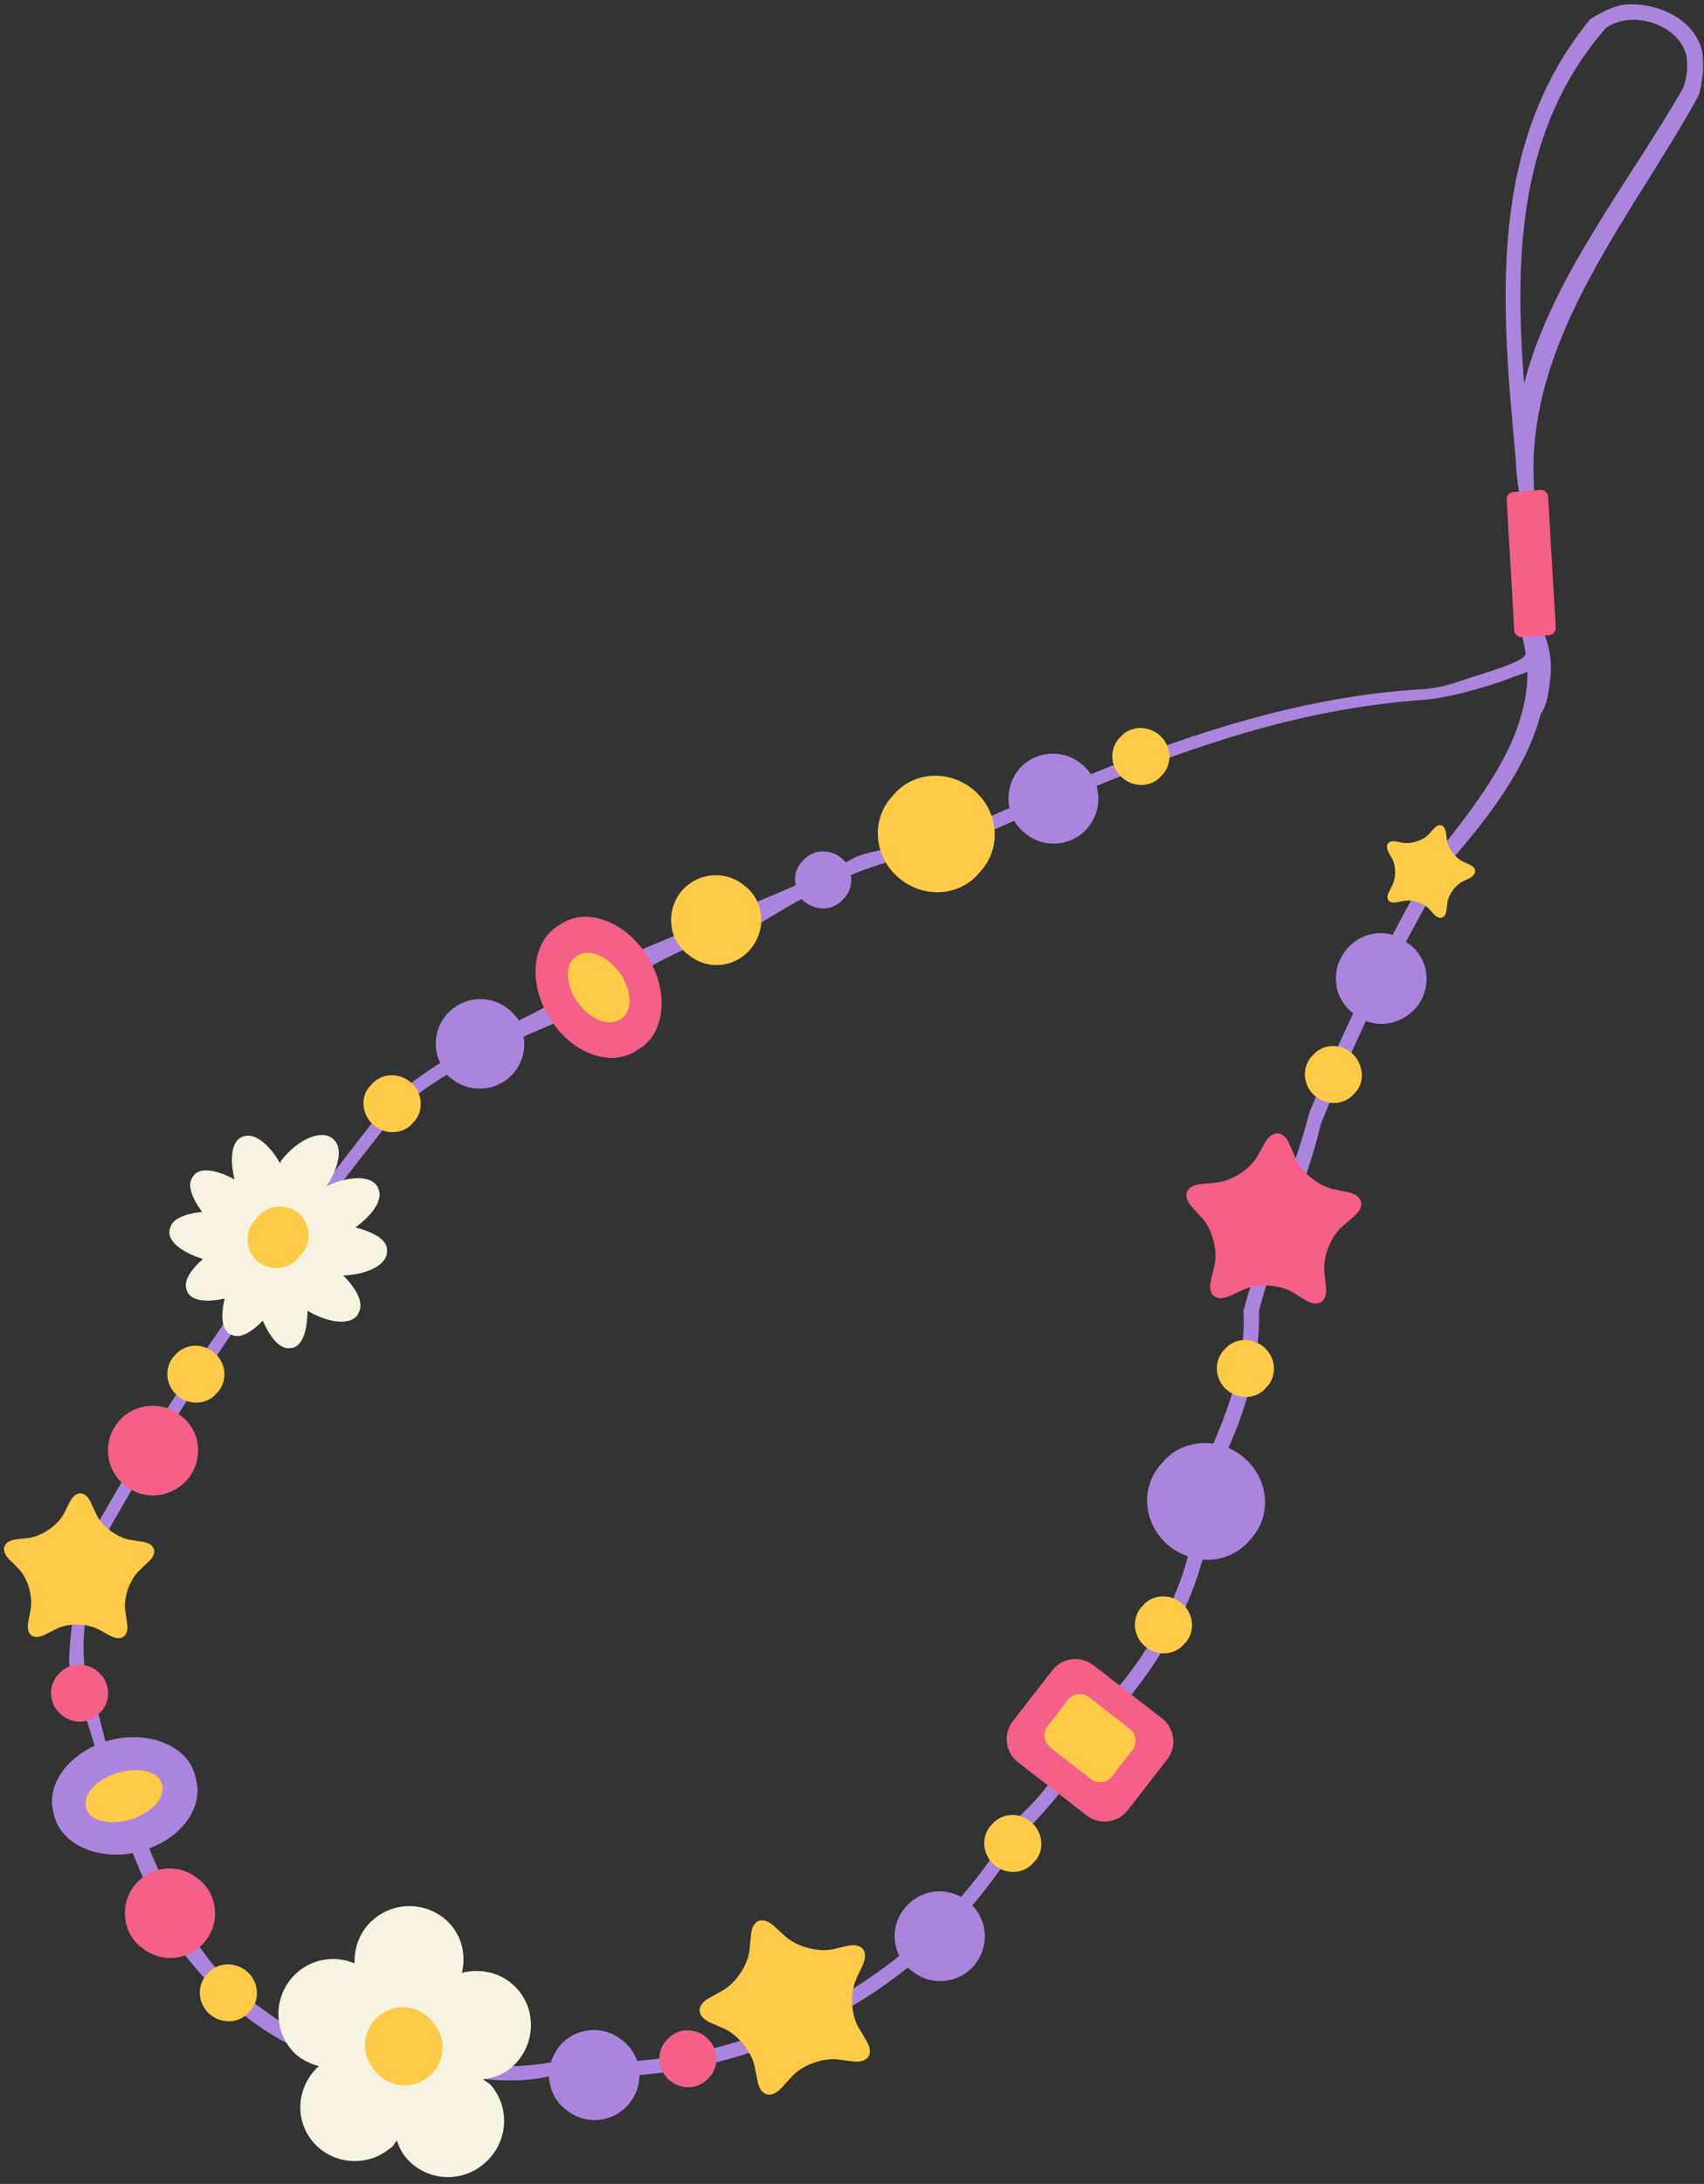
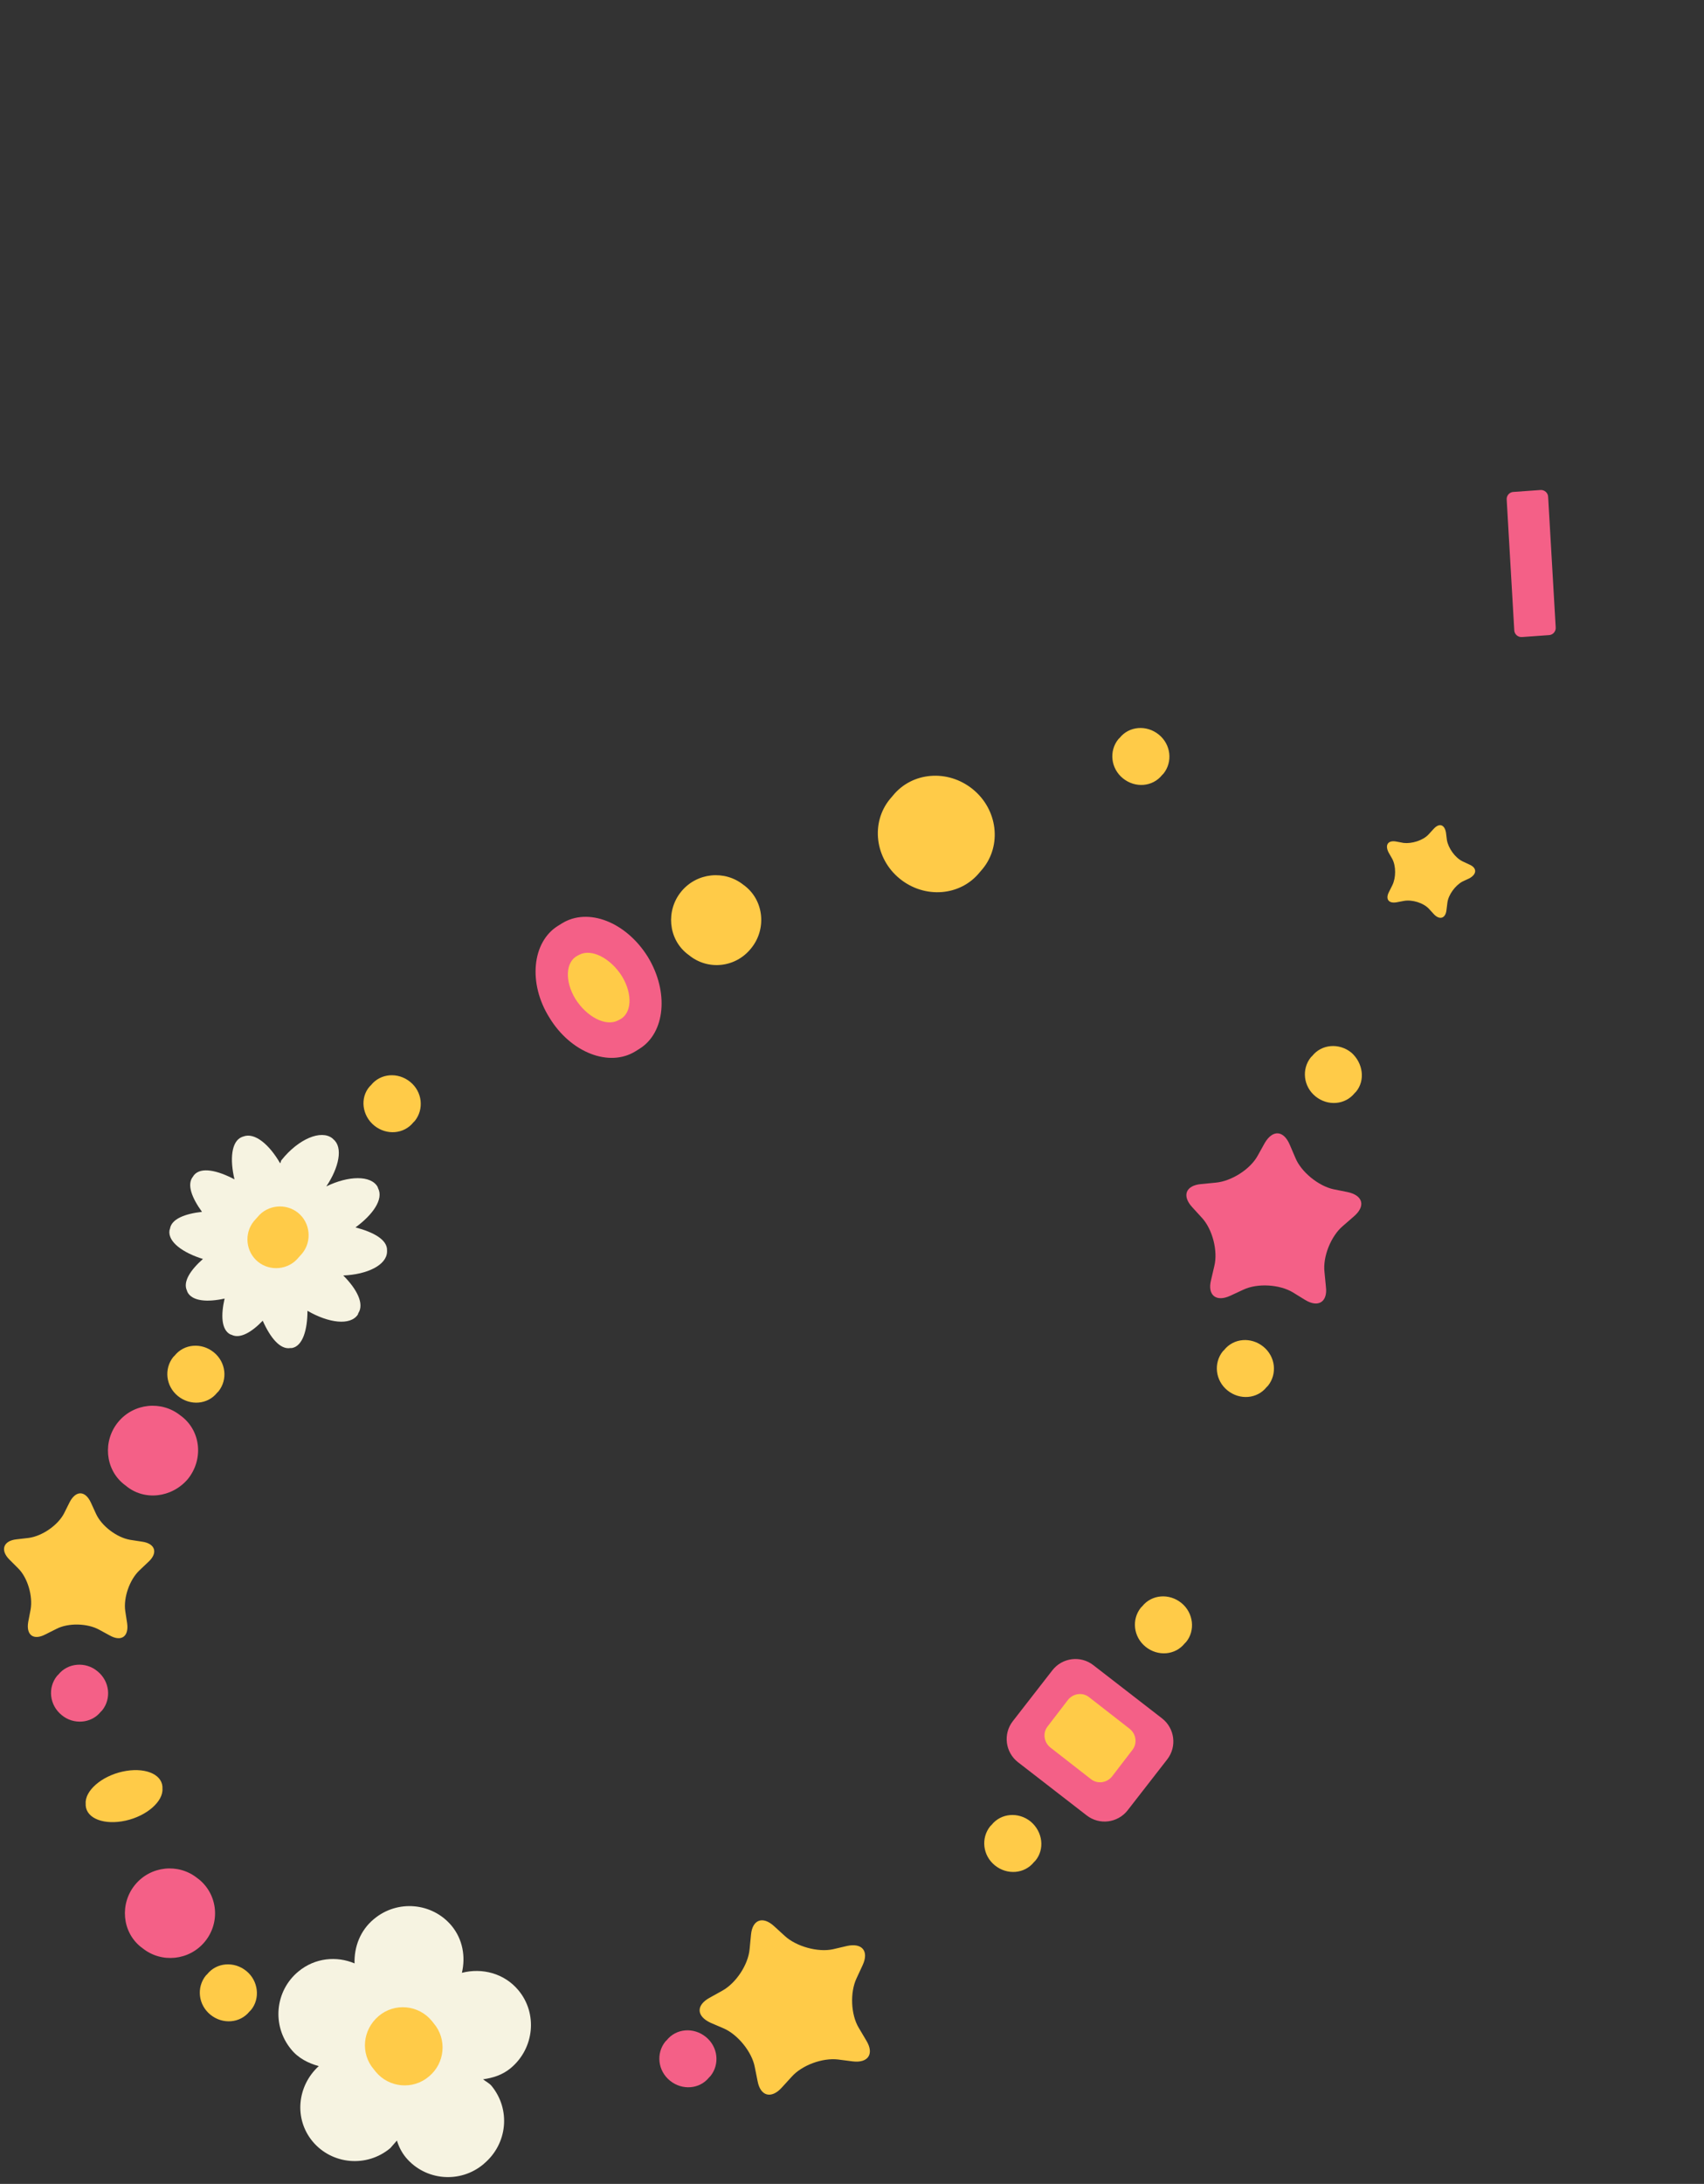
<svg xmlns="http://www.w3.org/2000/svg" height="463.5" preserveAspectRatio="xMidYMid meet" version="1.0" viewBox="-0.9 -0.9 361.9 463.5" width="361.9" zoomAndPan="magnify">
  <rect x="-0.9" y="-0.9" width="361.9" height="463.5" fill="#333333" stroke="none" />
  <g id="change1_1">
-     <path d="M360.7,10.6C359.5,3,350.3-0.9,343.3,0.2c-2.3,0.6-4.5,1.7-6.5,3C315,29.9,317.9,63.4,321,96.3 c0.1,2.4,0.3,4.7,0.7,7.1c0.5,5.6,1,11.1,1.2,16.6c-2,3.2-1.6,6.5-0.7,10c0,1.2,0,2.4,0,3.5c0.4,1.4,0.7,2.8,0.9,4.2 c0,0.1,0,0.1,0,0.2c-0.2,1.7-8.7,4-15,6.1c-2.4,0.8-4.9,1.3-7.4,1.4c-24.2,1.5-47.4,8.9-69.9,18c-0.5-0.7-1.1-1.4-1.8-2l-0.4-0.3 c-4-3.2-9.9-2.6-13.2,1.4c-1.9,2.4-2.5,5.4-1.9,8.1c-5.2,2.2-10.3,4.5-15.4,6.8c-5.5,1.5-11.4,1.5-16.8,3.4 c-0.9,0.4-1.7,0.9-2.6,1.3c-0.3-0.3-0.6-0.6-0.9-0.9c-2.6-2.1-6.3-1.8-8.3,0.7l-0.3,0.3c-1.1,1.4-1.5,3.1-1.1,4.8 c-11.4,5-24.4,9.9-37,15.5c-7.7,5.9-14.8,9.7-21.8,13.2c-0.5-0.8-1.2-1.5-1.9-2.2l-0.4-0.3c-4-3.2-9.9-2.6-13.2,1.4 c-2.4,3-2.8,6.9-1.2,10.1c-3.5,2.2-7,4.7-10.7,7.9c-23.4,29.7-45.8,60.5-64.2,93.7c-1.8,8.1-3.6,16.4-3.9,24.7 c-0.3,4.6,3.6,8,3.5,12.4c0,0,0.7,2.4,1.9,6.2c-6.3,2.9-10.1,8.6-8.8,13.9l0.2,0.9c1.5,6,8.8,9.4,16.7,8c3.5,8.7,7.6,17.3,11.6,22.3 c15.7,19.5,30.3,21.3,30.3,21.3H73c0,0-7.2-2-21.9-13.3c-10.6-8.2-16.5-22.2-20.3-31.3c7-2.6,11.4-8.7,10-14.4l-0.2-0.9 c-1.5-6.3-9.6-9.8-18-7.7c-0.4,0.1-0.7,0.2-1.1,0.3c-0.9-3.4-1.5-5.9-1.5-5.9c-5.7-11-2.4-23.3-0.1-34.9 c18.3-33.2,40.6-64.2,64.2-93.6c3-2.6,6.3-4.9,9.9-7.1c0.2,0.2,0.4,0.4,0.7,0.6l0.4,0.3c4,3.2,9.9,2.6,13.2-1.4c1.8-2.2,2.5-5,2-7.6 c4.8-2.1,9.5-4.1,13.9-6c11.1-8.5,20.7-14.1,34.5-16.9c3.5-2.2,7-4.3,10.6-6.3c0.2,0.2,0.4,0.4,0.7,0.6c2.6,2.1,6.3,1.8,8.3-0.7 l0.3-0.3c1.1-1.3,1.5-3.1,1.2-4.7c6.1-2.5,12.4-4.3,19.2-4.7c5.2-2.3,10.4-4.6,15.5-6.8c0.5,0.9,1.2,1.7,2.1,2.5l0.4,0.3 c4,3.2,9.9,2.6,13.2-1.4c2.1-2.6,2.6-5.9,1.8-8.8c22-9,43.9-16.3,68.5-18.2c7.4-0.3,18.7-4.4,18.7-4.4c1.4-0.7,3-1,4.3-1.6 c0.1,14.3-10.2,27.2-18.8,38.1c-3.4,5.8-6.7,11.7-9.8,17.7c-3.5-1-7.4,0.1-9.9,3.2c-3.3,4-2.8,10,1.2,13.2l0.3,0.3 c-3.3,6.9-6.4,13.9-9.3,21c-3.7,14.4-10.2,27.7-14,42.1c0.5,10.1-2.6,19.3-6.4,28.2c-4-0.6-8.2,0.8-10.9,4.1l-0.6,0.7 c-4.1,5-3.2,12.6,2.1,16.9c1.2,1,2.6,1.7,4,2.2c-3.4,12.8-10.9,24.3-20.2,33.8c-4.6,8-9.4,16-16.4,22.1c-3.3,5.9-7.2,11.3-11.6,16.4 c-3.9-2.2-8.9-1.3-11.9,2.3c-2.5,3-2.8,7-1.2,10.2c-15.9,12.7-35.4,20.7-55.7,22.3c-0.5-1.6-1.5-3-2.9-4.2l-0.4-0.3 c-4-3.2-9.9-2.6-13.2,1.4c-0.8,1-1.4,2.2-1.8,3.4c-9.4,1.7-19,0.7-28.1-2.3c-3-0.5-6.1-0.6-9.2-0.8l-5.7,2.5c8.2,3,3.7-0.5,12.2,0.9 c9.9,2.4,20.2,4.9,30.4,2.7c0.1,2.6,1.2,5.1,3.4,6.9l0.4,0.3c4,3.2,9.9,2.6,13.2-1.4c1.5-1.8,2.2-4,2.2-6.1 c20.7-1.7,40.8-9.9,57-22.8c0.2,0.2,0.4,0.4,0.6,0.5l0.4,0.3c4,3.2,9.9,2.6,13.2-1.4c3.1-3.8,2.8-9.2-0.5-12.6 c4-4.7,7.6-9.7,10.7-15.1c6.5-6.6,12.4-13.7,16.6-22.1c9.8-10.4,17.9-22.6,21.6-36.2c3.8,0.3,7.5-1.1,10.1-4.2l0.6-0.7 c4.1-5,3.2-12.6-2.1-16.9c-1-0.8-2-1.4-3.1-1.9c4.1-9.2,6.7-18.9,6.5-29.2c3.5-13.5,10-25.9,13.1-39.5c3-7.4,6.2-14.7,9.6-21.9 c3.7,1.4,8,0.3,10.7-2.9c3.3-4,2.8-10-1.2-13.2l-0.4-0.3c-0.2-0.1-0.4-0.3-0.6-0.4c3.1-5.8,6.3-11.6,9.6-17.3c7.8-9,16-19.5,19-31 c1.6-2.4,1.7-5,2.1-8c0.3-3.9-0.3-6.6-1.6-9.7c0-3,0-6.1-0.2-9.3c0.4-1,0.8-1.9,1-2.8c0.2-0.2,0.5-0.4,0.8-0.6 c0.7-1.3-1.1-2.9-1.1-4.3c-11-37.5,16.5-67.3,32.6-96.7C360.7,16.4,361,13.4,360.7,10.6z M356.5,17.9 c-11.2,19.6-28.1,40.4-33.7,62.6c-2.1-27.3-1.2-54.2,17.4-75.5c5.7-3.9,15.5-0.7,17.1,6C357.6,13.3,357.4,15.7,356.5,17.9z" fill="#ab85dd" />
-   </g>
+     </g>
  <g id="change2_1">
    <path d="M20.8,362.1l-0.3,0.3c-2,2.5-5.8,2.8-8.3,0.7c-2.6-2.1-3-5.8-1-8.3l0.3-0.3c2-2.5,5.8-2.8,8.3-0.7 C22.4,355.9,22.8,359.6,20.8,362.1z M149,431.4c-2.6-2.1-6.3-1.8-8.3,0.7l-0.3,0.3c-2,2.5-1.6,6.2,1,8.3s6.3,1.8,8.3-0.7l0.3-0.3 C152,437.2,151.6,433.5,149,431.4z M136.7,202.2c-4.6-7.4-12.7-10.6-18.3-7.1l-0.8,0.5c-5.5,3.4-6.4,12.2-1.8,19.5 c4.5,7.4,12.7,10.6,18.3,7.1l0.8-0.5C140.4,218.3,141.2,209.6,136.7,202.2z M285.3,252.1l-3-0.6c-3.2-0.7-6.9-3.7-8.1-6.7L273,242 c-1.3-3-3.6-3.2-5.3-0.3l-1.5,2.7c-1.6,2.9-5.6,5.4-8.9,5.7l-3.1,0.3c-3.3,0.3-4.1,2.5-1.9,4.9l2.1,2.3c2.2,2.4,3.4,7,2.6,10.2 l-0.7,3c-0.8,3.2,1.1,4.7,4.1,3.3l2.8-1.3c3-1.4,7.7-1.1,10.5,0.6l2.6,1.6c2.8,1.7,4.8,0.4,4.4-2.8l-0.3-3.1 c-0.4-3.3,1.4-7.7,3.9-9.8l2.3-2C289.2,255.1,288.6,252.8,285.3,252.1z M245.9,363.8l-14.6-11.3c-2.7-2.1-6.6-1.6-8.7,1.1l-8.4,10.8 c-2.1,2.7-1.6,6.6,1.1,8.7l14.6,11.3c2.7,2.1,6.6,1.6,8.7-1.1l8.4-10.8C249.1,369.8,248.6,365.9,245.9,363.8z M39,313 c3.3-4.1,2.8-10-1.2-13.2l-0.4-0.3c-4-3.2-9.9-2.6-13.2,1.4c-3.3,4-2.8,10,1.2,13.2l0.4,0.3C29.7,317.7,35.6,317,39,313z M41.4,398 l-0.4-0.3c-4-3.2-9.9-2.6-13.2,1.4c-3.3,4-2.8,10,1.2,13.2l0.4,0.3c4,3.2,9.9,2.6,13.2-1.4C45.9,407.2,45.4,401.3,41.4,398z M328,133.9l-5.6,0.4c-0.9,0.1-1.7-0.6-1.7-1.5l-1.6-27.6c-0.1-0.9,0.6-1.7,1.5-1.7l5.6-0.4c0.9-0.1,1.7,0.6,1.7,1.5l1.6,27.6 C329.6,133.1,328.9,133.9,328,133.9z" fill="#f46087" />
  </g>
  <g id="change3_1">
-     <path d="M107.6,438L107.6,438c-1.8,1.5-3.8,2.1-5.9,2.4c0.6,0.5,1.3,0.8,1.8,1.4c4.1,5,3.4,12.3-1.6,16.5l-0.1,0.1 c-5,4.2-12.4,3.5-16.5-1.4c-0.9-1.1-1.5-2.3-1.9-3.6c-0.5,0.5-0.7,1.2-1.3,1.6L82,455c-5,4.2-12.4,3.5-16.5-1.4 c-4-4.8-3.3-11.8,1.3-16c-2.2-0.6-4.4-1.7-5.9-3.6c-4.1-5-3.4-12.4,1.6-16.5l0,0c3.5-2.9,8.1-3.3,11.9-1.7c-0.1-3.5,1.2-7,4.1-9.4 l0,0c5-4.2,12.4-3.5,16.5,1.4c2.4,2.9,3,6.6,2.2,10c4.3-1.1,9,0.1,12,3.7C113.3,426.4,112.6,433.8,107.6,438z M60.8,285.2l0.3,0 c2.3-0.4,3.3-3.9,3.3-7.9c4.5,2.6,9.1,3.2,10.7,0.8l0.1-0.3c1.3-2-0.3-5.1-3.2-8c5.1-0.2,9.2-2.2,9.3-5l0-0.3 c0.1-2.3-2.9-3.9-6.7-4.9c3.7-2.7,6-6,4.8-8.3l-0.1-0.3c-1.4-2.5-6.2-2.4-10.9-0.1c2.7-4,3.6-8.3,1.5-10l-0.2-0.2 c-2.4-1.9-7.2,0.1-10.8,4.6c-0.2,0.2-0.1,0.4-0.3,0.7c-2.3-4-5.4-6.6-7.8-5.7l-0.3,0.1c-2.3,0.9-2.6,4.8-1.6,9 c-3.6-1.9-7.1-2.7-8.6-0.9l-0.2,0.3c-1.4,1.7-0.2,4.6,1.9,7.5c-3.6,0.4-6.5,1.5-6.8,3.6l-0.1,0.3c-0.4,2.5,2.9,4.8,7.1,6.1 c-2.6,2.3-4.3,4.8-3.4,6.7l0.1,0.3c1,2,4.3,2.2,7.9,1.4c-0.8,3.5-0.7,6.6,1.2,7.6l0.3,0.1c1.8,0.9,4.3-0.6,6.6-3 C56.5,283,58.6,285.6,60.8,285.2z" fill="#f6f3e1" />
+     <path d="M107.6,438L107.6,438c-1.8,1.5-3.8,2.1-5.9,2.4c0.6,0.5,1.3,0.8,1.8,1.4c4.1,5,3.4,12.3-1.6,16.5l-0.1,0.1 c-5,4.2-12.4,3.5-16.5-1.4c-0.9-1.1-1.5-2.3-1.9-3.6L82,455c-5,4.2-12.4,3.5-16.5-1.4 c-4-4.8-3.3-11.8,1.3-16c-2.2-0.6-4.4-1.7-5.9-3.6c-4.1-5-3.4-12.4,1.6-16.5l0,0c3.5-2.9,8.1-3.3,11.9-1.7c-0.1-3.5,1.2-7,4.1-9.4 l0,0c5-4.2,12.4-3.5,16.5,1.4c2.4,2.9,3,6.6,2.2,10c4.3-1.1,9,0.1,12,3.7C113.3,426.4,112.6,433.8,107.6,438z M60.8,285.2l0.3,0 c2.3-0.4,3.3-3.9,3.3-7.9c4.5,2.6,9.1,3.2,10.7,0.8l0.1-0.3c1.3-2-0.3-5.1-3.2-8c5.1-0.2,9.2-2.2,9.3-5l0-0.3 c0.1-2.3-2.9-3.9-6.7-4.9c3.7-2.7,6-6,4.8-8.3l-0.1-0.3c-1.4-2.5-6.2-2.4-10.9-0.1c2.7-4,3.6-8.3,1.5-10l-0.2-0.2 c-2.4-1.9-7.2,0.1-10.8,4.6c-0.2,0.2-0.1,0.4-0.3,0.7c-2.3-4-5.4-6.6-7.8-5.7l-0.3,0.1c-2.3,0.9-2.6,4.8-1.6,9 c-3.6-1.9-7.1-2.7-8.6-0.9l-0.2,0.3c-1.4,1.7-0.2,4.6,1.9,7.5c-3.6,0.4-6.5,1.5-6.8,3.6l-0.1,0.3c-0.4,2.5,2.9,4.8,7.1,6.1 c-2.6,2.3-4.3,4.8-3.4,6.7l0.1,0.3c1,2,4.3,2.2,7.9,1.4c-0.8,3.5-0.7,6.6,1.2,7.6l0.3,0.1c1.8,0.9,4.3-0.6,6.6-3 C56.5,283,58.6,285.6,60.8,285.2z" fill="#f6f3e1" />
  </g>
  <g id="change4_1">
    <path d="M63.3,265.1l-0.8,0.9c-2.1,2.6-6,3-8.6,0.9c-2.6-2.1-3-6-0.9-8.6l0.8-0.9c2.1-2.6,6-3,8.6-0.9 C65,258.6,65.4,262.5,63.3,265.1z M122.2,201.7l-0.4,0.2c-2.6,1.3-2.8,5.4-0.5,9.2c2.4,3.8,6.4,5.9,9,4.6l0.4-0.2 c2.6-1.3,2.8-5.4,0.5-9.2C128.8,202.5,124.8,200.4,122.2,201.7z M51.4,417.4c-2.6-2.1-6.3-1.8-8.3,0.7l-0.3,0.3 c-2,2.5-1.6,6.2,1,8.3c2.6,2.1,6.3,1.8,8.3-0.7l0.3-0.3C54.4,423.3,54,419.5,51.4,417.4z M90.8,428c-2.8-3.4-7.9-3.9-11.3-1 s-3.9,7.9-1,11.3l0.4,0.5c2.8,3.4,7.9,3.9,11.3,1c3.4-2.8,3.9-7.9,1-11.3L90.8,428z M237.6,164.3c2.6,2.1,6.3,1.8,8.3-0.7l0.3-0.3 c2-2.5,1.6-6.2-1-8.3s-6.3-1.8-8.3,0.7l-0.3,0.3C234.6,158.5,235,162.2,237.6,164.3z M22.4,346.2c2.5,1.4,4.1,0.2,3.7-2.6l-0.4-2.6 c-0.4-2.8,0.9-6.6,3-8.6l1.9-1.8c2.1-1.9,1.5-3.9-1.3-4.3l-2.6-0.4c-2.8-0.5-6-2.9-7.2-5.5l-1.1-2.4c-1.2-2.6-3.2-2.6-4.5-0.1 l-1.2,2.4c-1.3,2.5-4.6,4.8-7.5,5.2l-2.6,0.3c-2.8,0.3-3.5,2.3-1.5,4.3l1.9,1.9c2,2,3.1,5.9,2.6,8.7l-0.5,2.6 c-0.5,2.8,1.1,4,3.6,2.7l2.4-1.2c2.5-1.3,6.6-1.2,9.1,0.2L22.4,346.2z M25.1,375.1c-4.5,1-8,4.1-7.8,6.8l0,0.4 c0.2,2.8,4,4.2,8.5,3.2c4.5-1,8-4.1,7.8-6.8l0-0.4C33.4,375.5,29.6,374.1,25.1,375.1z M45.5,294.4c2-2.5,1.6-6.2-1-8.3 c-2.6-2.1-6.3-1.8-8.3,0.7l-0.3,0.3c-2,2.5-1.6,6.2,1,8.3c2.6,2.1,6.3,1.8,8.3-0.7L45.5,294.4z M78.6,238c2.6,2.1,6.3,1.8,8.3-0.7 l0.3-0.3c2-2.5,1.6-6.2-1-8.3c-2.6-2.1-6.3-1.8-8.3,0.7l-0.3,0.3C75.5,232.1,76,235.9,78.6,238z M267.4,284.9 c-2.6-2.1-6.3-1.8-8.3,0.7l-0.3,0.3c-2,2.5-1.6,6.2,1,8.3c2.6,2.1,6.3,1.8,8.3-0.7l0.3-0.3C270.4,290.7,270,287,267.4,284.9z M286.1,222.5c-2.6-2.1-6.3-1.8-8.3,0.7l-0.3,0.3c-2,2.5-1.6,6.2,1,8.3c2.6,2.1,6.3,1.8,8.3-0.7l0.3-0.3 C289.1,228.4,288.6,224.7,286.1,222.5z M311.2,182.6l-1.5-0.7c-1.6-0.8-3-2.8-3.3-4.5l-0.2-1.6c-0.3-1.7-1.4-2.1-2.6-0.8l-1.1,1.2 c-1.2,1.3-3.6,2-5.3,1.8l-1.6-0.3c-1.7-0.3-2.4,0.7-1.6,2.3l0.8,1.4c0.8,1.5,0.8,4,0,5.6l-0.7,1.4c-0.8,1.5-0.1,2.5,1.6,2.2l1.6-0.3 c1.7-0.3,4.1,0.4,5.3,1.7l1.1,1.2c1.2,1.2,2.4,0.8,2.6-0.9l0.2-1.6c0.2-1.7,1.7-3.7,3.2-4.5l1.5-0.7 C312.8,184.6,312.8,183.3,311.2,182.6z M250,339.3c-2.6-2.1-6.3-1.8-8.3,0.7l-0.3,0.3c-2,2.5-1.6,6.2,1,8.3c2.6,2.1,6.3,1.8,8.3-0.7 l0.3-0.3C253,345.2,252.6,341.4,250,339.3z M205.7,166.6c-5.3-4.3-12.9-3.7-17,1.4l-0.6,0.7c-4.1,5-3.2,12.6,2.1,16.9 c5.3,4.3,12.9,3.7,17-1.4l0.6-0.7C211.9,178.5,211,170.9,205.7,166.6z M158.6,200.4c3.3-4,2.8-10-1.2-13.2l-0.4-0.3 c-4-3.2-9.9-2.6-13.2,1.4s-2.8,10,1.2,13.2l0.4,0.3C149.4,205.1,155.3,204.5,158.6,200.4z M181.5,429.5c-1.7-2.8-1.9-7.5-0.5-10.5 l1.3-2.8c1.4-3-0.1-4.8-3.3-4.1l-3,0.7c-3.2,0.7-7.8-0.6-10.2-2.8l-2.3-2.1c-2.4-2.2-4.6-1.4-4.9,1.8l-0.3,3.1 c-0.3,3.3-2.9,7.2-5.8,8.8l-2.7,1.5c-2.9,1.6-2.8,3.9,0.2,5.3l2.8,1.2c3,1.3,6,5,6.6,8.2l0.6,3c0.6,3.2,2.9,3.8,5.1,1.4l2.1-2.3 c2.2-2.5,6.6-4.1,9.9-3.7l3.1,0.4c3.3,0.4,4.6-1.6,2.9-4.4L181.5,429.5z M239,366l-8.6-6.7c-1.4-1.1-3.4-0.8-4.5,0.6l-4.3,5.6 c-1.1,1.4-0.8,3.4,0.6,4.5l8.6,6.7c1.4,1.1,3.4,0.8,4.5-0.6l4.3-5.6C240.7,369.1,240.4,367.1,239,366z M218,385.7 c-2.6-2.1-6.3-1.8-8.3,0.7l-0.3,0.3c-2,2.5-1.6,6.2,1,8.3c2.6,2.1,6.3,1.8,8.3-0.7l0.3-0.3C221,391.6,220.6,387.9,218,385.7z" fill="#ffcb48" />
  </g>
</svg>